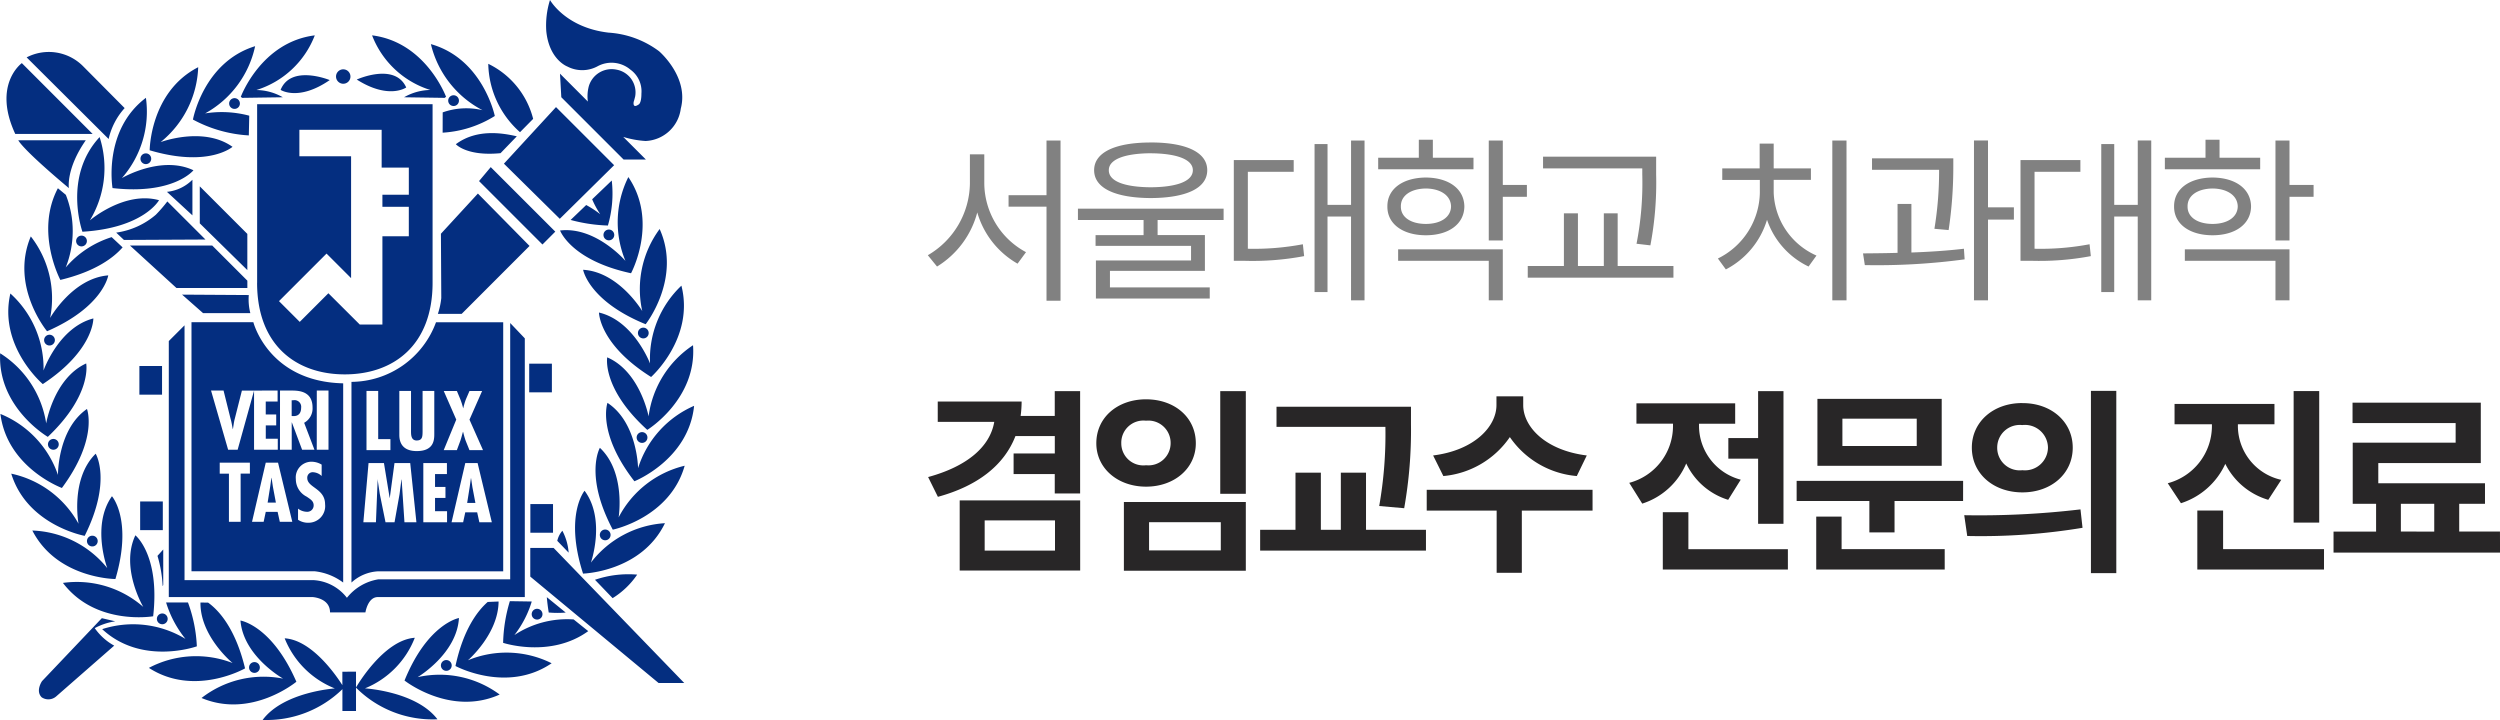
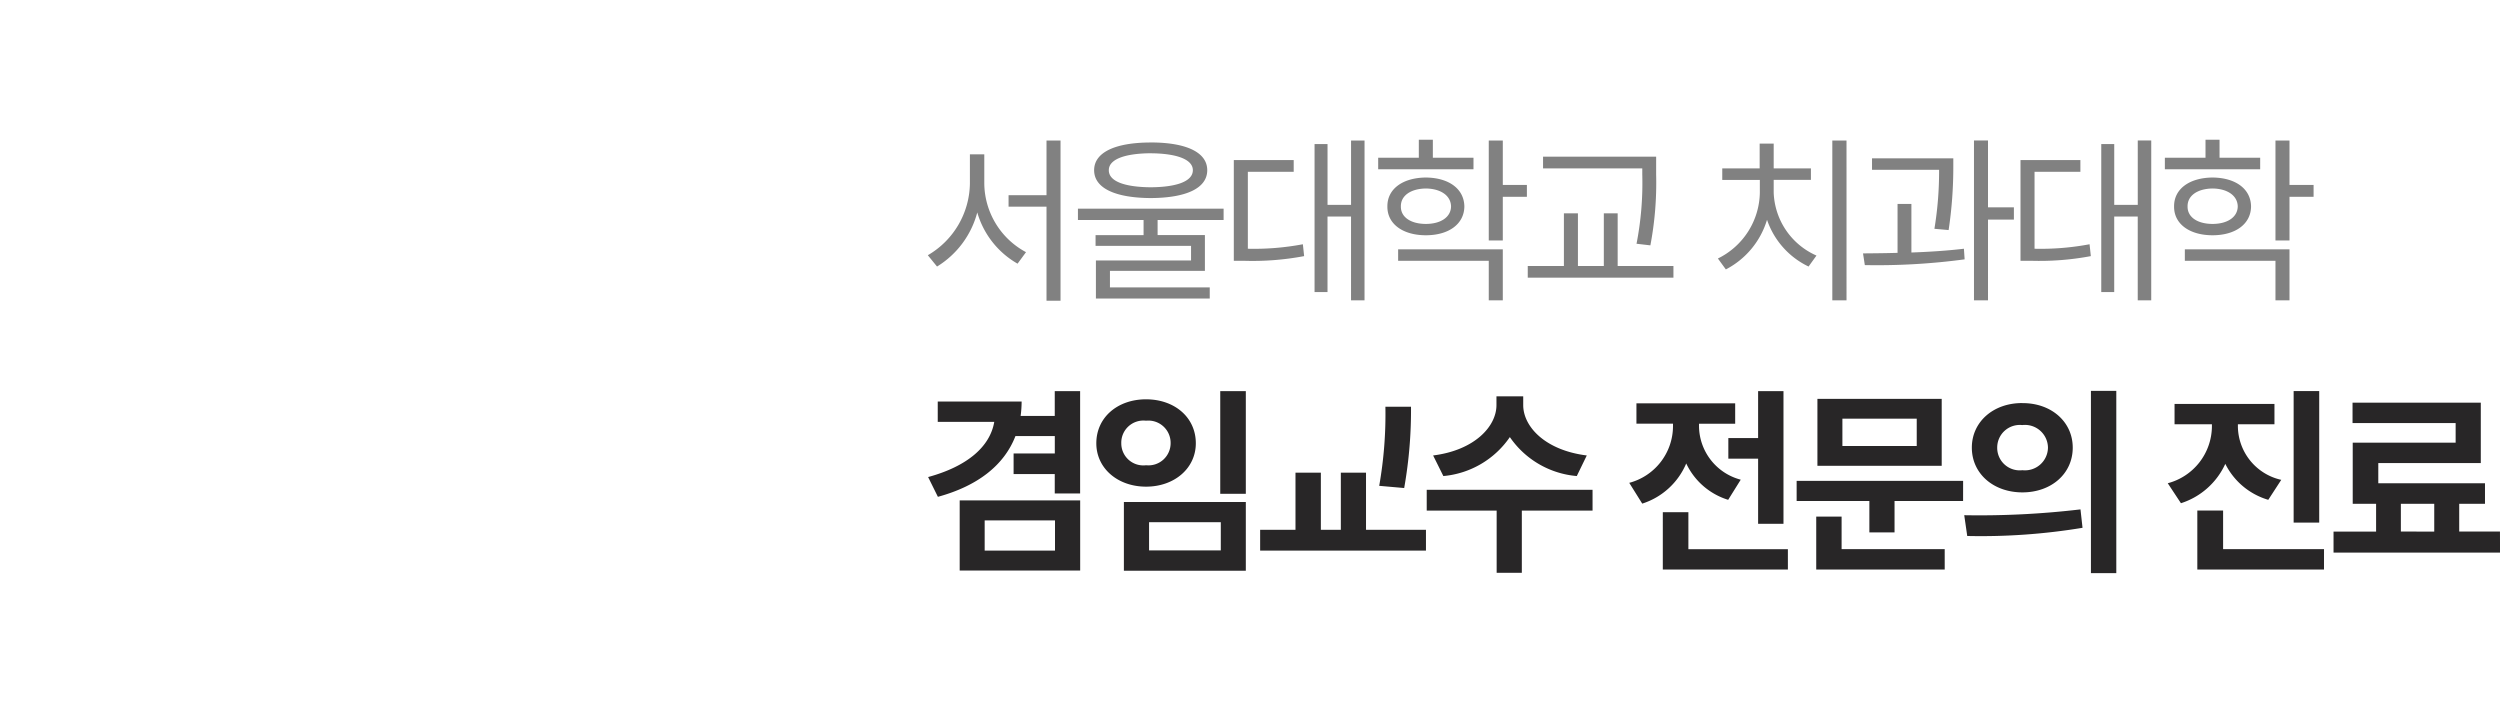
<svg xmlns="http://www.w3.org/2000/svg" width="244.377" height="70.381" viewBox="0 0 244.377 70.381">
  <defs>
    <clipPath id="clip-path">
-       <rect id="사각형_6624" data-name="사각형 6624" width="67.85" height="70.381" fill="none" />
-     </clipPath>
+       </clipPath>
  </defs>
  <g id="그룹_73816" data-name="그룹 73816" transform="translate(-260 -40.847)">
    <g id="그룹_24664" data-name="그룹 24664" transform="translate(260 40.847)">
      <g id="그룹_24615" data-name="그룹 24615" transform="translate(0 0)" clip-path="url(#clip-path)">
-         <path id="패스_24082" data-name="패스 24082" d="M39.708,8.55c-1.107-2.472-4.834-.775-4.834-.775,3.135,1.993,4.834.775,4.834.775m-6.161-.363a.705.705,0,1,0-.7-.705.708.708,0,0,0,.7.705m8.53.608a5.323,5.323,0,0,0-2.581.713l3.967.058c.069-.053.069-.053.14-.1,0,0-1.978-5.353-7.233-6.01A8.964,8.964,0,0,0,42.076,8.8m2.786,1.037a.525.525,0,1,0-.525.525.523.523,0,0,0,.525-.525M23.677,9.566l3.968-.058A5.337,5.337,0,0,0,25.062,8.8a8.959,8.959,0,0,0,5.709-5.343c-5.257.657-7.233,6.01-7.233,6.01.07.051.072.051.139.1M22.4,10.12a.525.525,0,1,0,.524-.525.525.525,0,0,0-.524.525m.326,4.231c-2.86-2.032-7.03-.457-7.03-.457a9.853,9.853,0,0,0,3.678-7.325c-4.715,2.416-4.743,8.121-4.743,8.121,5.769,1.709,8.1-.339,8.1-.339m1.591-1.114.042-1.928a10.386,10.386,0,0,0-4.317-.223,9.855,9.855,0,0,0,4.892-6.571c-5.06,1.558-6.079,7.172-6.079,7.172a13.036,13.036,0,0,0,5.463,1.55M47.165,10.77a6.88,6.88,0,0,0-3.892.216l-.005,1.983a10.8,10.8,0,0,0,5.1-1.631S47.217,5.755,42.12,4.312a9.863,9.863,0,0,0,5.045,6.458M27.43,8.786s1.741,1.151,4.8-.958c0,0-3.79-1.557-4.8.958M53.948,35.552H51.73v2.8h2.217ZM47.97,16.336,46.826,17.7l6.2,6.2,1.254-1.257Zm12.061-.188L54.35,10.469,49.259,16l5.461,5.389Zm-46.3-.631a.525.525,0,1,0,.525-.525.525.525,0,0,0-.525.525M55.779,21.5a15.645,15.645,0,0,0,3.643.546,11.118,11.118,0,0,0,.378-4.4l-1.916,1.834a8.6,8.6,0,0,0,.793,1.461,9.813,9.813,0,0,0-1.376-.9ZM54.058,49.274H51.843v2.8h2.215ZM50.833,12.92l1.283-1.3a8.226,8.226,0,0,0-4.387-5.382,9.141,9.141,0,0,0,3.1,6.682m11.53,19.634a.525.525,0,1,0,.524-.525.525.525,0,0,0-.524.525M55.456,6.5a3.146,3.146,0,0,0,2.992-.041,2.864,2.864,0,0,1,3.18.351A2.612,2.612,0,0,1,62.7,9.142c0,1.013-.292,1.084-.292,1.084-.614.423-.461-.292-.461-.292.017-.008.14-.5.14-.5a2.256,2.256,0,0,0-1.815-2.624A2.325,2.325,0,0,0,57.551,8.45a3.847,3.847,0,0,0-.087,1.478L54.74,7.2l.128,2.305,6.086,6.086h2.179l-2.21-2.209a9.287,9.287,0,0,0,2.19.4,3.624,3.624,0,0,0,3.434-3.162c.82-3.106-2.124-5.613-2.124-5.613A9.209,9.209,0,0,0,59.487,3.19C55.264,2.7,53.762,0,53.762,0A8.311,8.311,0,0,0,53.4,3.045c.28,2.8,2.059,3.456,2.059,3.456m7.655,25.192s3.54-4.471,1.367-9.307a9.876,9.876,0,0,0-1.7,8.021S60.5,26.575,57,26.372c0,0,.539,3.051,6.111,5.321m-3.595-8.2a.527.527,0,1,0-.526-.528.528.528,0,0,0,.526.528M48.928,14.973l1.591-1.648c-1.353-.313-3.9-.763-5.96.771,0,0,1.057,1.2,4.368.877M61.685,26.709s2.715-5.02-.264-9.4a9.864,9.864,0,0,0-.285,8.192s-2.9-3.382-6.388-2.97c0,0,1.059,2.913,6.937,4.179M43.1,65.047a.527.527,0,1,0,.525-.526.527.527,0,0,0-.525.526m2.637-.5s2.978-2.557,3-5.749l-1.063.043c-.963.843-2.369,2.632-3.152,6.261,0,0,5.024,2.711,9.4-.268a9.861,9.861,0,0,0-8.192-.286m-4.9,1.64s3.834-2.274,4.033-5.777c0,0-3.053.537-5.32,6.111,0,0,4.471,3.54,9.3,1.37a9.857,9.857,0,0,0-8.017-1.7m-5.147,1.094a8.769,8.769,0,0,0,4.868-4.944c-3.1.22-5.753,4.869-5.753,4.869a10.569,10.569,0,0,0,7.966,3.1c-2.065-2.726-7.081-3.023-7.081-3.023m-2.213-1.625v1.312c-.605-.955-2.971-4.411-5.64-4.58a8.769,8.769,0,0,0,4.906,4.9s-5.014.332-7.061,3.08a10.608,10.608,0,0,0,7.8-3.009v2.134H34.8V65.653Zm18.369-12.1v2.8l12.541,10.4h2.509l-12.766-13.2Zm-1.556,8.52a10.068,10.068,0,0,0,1.7-3.285l-2.14-.034a15.123,15.123,0,0,0-.658,4.075s4.621,1.533,8.319-1.145l-1.424-1.143a9.339,9.339,0,0,0-5.8,1.532M25.4,65.248a.527.527,0,1,0-.526.526.528.528,0,0,0,.526-.526M60.471,50.575s.723-4.4-1.832-6.8c0,0-1.551,2.681,1.26,8,0,0,5.589-1.148,7.028-6.249a9.866,9.866,0,0,0-6.456,5.049M55.3,59.88l-1.848-1.507c.039.473.1.969.187,1.5a9.574,9.574,0,0,0,1.661.006m-2.8.685a.527.527,0,1,0-.526-.526.527.527,0,0,0,.526.526m-44-7.673a.525.525,0,1,0,.525-.526.525.525,0,0,0-.525.526M4.673,42.705c4.367-4.142,3.752-7.178,3.752-7.178-3.185,1.458-3.91,5.859-3.91,5.859a9.864,9.864,0,0,0-4.5-6.852c-.264,5.3,4.662,8.172,4.662,8.172m.012.729a.527.527,0,1,0,.529-.527.528.528,0,0,0-.529.527m7.5-32.864L8.112,6.465a4.711,4.711,0,0,0-5.507-.856l8.014,7.978a6.684,6.684,0,0,1,1.561-3.016M9.052,13.09,2.135,6.17s-2.894,2.075-.644,6.92Zm-3,34.608c3.579-4.834,2.449-7.72,2.449-7.72-2.884,1.991-2.835,6.45-2.835,6.45A9.861,9.861,0,0,0,.041,40.463C.7,45.723,6.052,47.7,6.052,47.7M9.261,61.4a6.033,6.033,0,0,1,2.008-.665l-1.316-.308-.128.164a1.428,1.428,0,0,1,.128-.164L4.11,66.578s-.665.956-.035,1.584a1.163,1.163,0,0,0,1.4-.073l5.688-4.977a5.636,5.636,0,0,1-1.9-1.708m11.077-2.5-.745-.005c-.041,3.306,3.141,5.913,3.141,5.913a9.862,9.862,0,0,0-8.182.474c4.449,2.875,9.4.048,9.4.048-.965-4.019-2.655-5.743-3.615-6.43M8.278,52.38C10.961,47,9.353,44.351,9.353,44.351,6.851,46.812,7.678,51.2,7.678,51.2A9.853,9.853,0,0,0,1.1,46.3c1.56,5.06,7.174,6.079,7.174,6.079m15.231,8.279c.282,3.494,4.167,5.677,4.167,5.677A9.875,9.875,0,0,0,19.7,68.229c4.882,2.057,9.271-1.588,9.271-1.588-2.4-5.515-5.461-5.982-5.461-5.982M11,18.385c5.977.678,7.91-1.741,7.91-1.741-3.166-1.5-7,.768-7,.768a9.848,9.848,0,0,0,2.354-7.85C10.032,12.757,11,18.385,11,18.385M11.282,56.6c1.709-5.767-.338-8.093-.338-8.093-2.03,2.859-.458,7.027-.458,7.027a9.86,9.86,0,0,0-7.325-3.675c2.417,4.714,8.121,4.741,8.121,4.741m43.692-4.721a2.255,2.255,0,0,0-.5.988l1.113,1.156a5.48,5.48,0,0,0-.616-2.144M17.8,28.8l2.049,1.807h4.621a5.391,5.391,0,0,1-.151-1.766ZM29.265,15.274V12.69h8.042v3.69h2.656v2.657H37.381v1.18h2.581v2.876H37.381v8.631H35.168L32.1,28.665l-2.8,2.8-2.029-2.029,4.648-4.648,2.4,2.4V15.274ZM25.131,27.643c0,6.124,3.839,8.953,8.573,8.953s8.581-2.821,8.581-8.953V10.186H25.135s0,11.341,0,17.458M18.809,17.569a4.088,4.088,0,0,1-2.49,1.183l2.49,2.3ZM40.742,43.056c.559,0,.559-.422.566-.851V38.217h1.144v4.217c0,.615-.07,1.659-1.718,1.659-1.066,0-1.7-.5-1.7-1.583V38.217h1.144V41.96c0,.436-.054,1.1.567,1.1m2.942,2.206v1.072H42.525v1.259h1.019v1.075H42.525v1.3H43.7v1.077h-2.32V45.263Zm-.31-7.045h1.285l.333.8a7.017,7.017,0,0,1,.277.881h.012a6.482,6.482,0,0,1,.262-.881l.346-.8h1.234l-1.234,2.8L47.214,44H45.889l-.368-.917c-.108-.293-.177-.58-.252-.867h-.016c-.085.287-.152.574-.253.867L44.659,44H43.374L44.6,41.017Zm3.481,12.832-.215-.975H45.481l-.208.975H44.14l1.341-5.786h1.206l1.39,5.786Zm-7.322,0-.275-4.17H39.24l-.185,1.427-.489,2.743h-.882l-.561-2.773-.192-1.289v-.108h-.015l-.168,4.17h-1.23l.507-5.786h1.506l.56,3.415H38.1l.462-3.415H40.1l.605,5.786ZM35.825,38.217h1.144v4.711h1.195V44H35.825Zm-1.469-.893V56.945a4.148,4.148,0,0,1,2.656-1.1H49.189V31.5H42.621a8.875,8.875,0,0,1-8.265,5.828m-4.918,2.52a.654.654,0,0,0-.774-.724h-.153v1.542l.2.007c.521,0,.726-.35.726-.825m16.611,6.9h-.016l-.123.875-.244,1.541h.806l-.292-1.541Zm-30.8-25.775h.005a7.556,7.556,0,0,1-3.895,1.766l.758.716,7.967-.041-2.473-2.47h0l-1.253-1.253a13.663,13.663,0,0,1-1.107,1.282M59.684,52.287a.525.525,0,1,0-.525.526.524.524,0,0,0,.525-.526m3.073-8.993a.527.527,0,1,0-.524-.529.529.529,0,0,0,.524.529M59.381,39.38s-1.057,2.913,2.632,7.664c0,0,5.3-2.1,5.836-7.374a9.859,9.859,0,0,0-5.478,6.094s-.057-4.458-2.99-6.384M63.4,40.7s-.825-4.385-4.045-5.768c0,0-.542,3.051,3.918,7.09,0,0,4.861-2.993,4.47-8.275A9.871,9.871,0,0,0,63.4,40.7m-6.258,7.271s-1.991,2.376-.148,8.1c0,0,5.7-.16,8.006-4.929a9.864,9.864,0,0,0-7.237,3.851s1.476-4.207-.621-7.02m6.4-12.443s-1.575-4.171-4.991-4.979c0,0,0,3.1,5.094,6.3,0,0,4.266-3.791,2.963-8.927a9.862,9.862,0,0,0-3.066,7.6M59.884,58.47a7.962,7.962,0,0,0,2.4-2.3,10.1,10.1,0,0,0-4.124.505ZM26.678,47.589l-.133-.88h-.016l-.121.88-.247,1.54h.807ZM9.737,13.4c-3.605,3.883-1.679,9.253-1.679,9.253,6-.367,7.487-3.083,7.487-3.083-3.38-.932-6.761,1.972-6.761,1.972A9.861,9.861,0,0,0,9.737,13.4M32.259,59.865H35.72s.228-1.5,1.207-1.5H51.3V33.075l-1.428-1.5V56.628H37a4.929,4.929,0,0,0-3.088,1.807,4.441,4.441,0,0,0-3.307-1.729H18.038V31.8L16.5,33.338V58.362H30.528s1.732.073,1.732,1.5M5.364,33.249a.526.526,0,1,0-.525.524.526.526,0,0,0,.525-.524M4.9,31.081A9.854,9.854,0,0,0,3.011,23.11C.951,27.993,4.6,32.381,4.6,32.381c5.517-2.4,5.982-5.463,5.982-5.463C7.083,27.2,4.9,31.081,4.9,31.081M1.013,28.691c-1.183,5.166,3.17,8.854,3.17,8.854,5.016-3.316,4.943-6.418,4.943-6.418-3.4.884-4.87,5.09-4.87,5.09a9.862,9.862,0,0,0-3.243-7.527m5.72-10.3s-.3-1.875,1.654-4.681h-6.6s.28.768,4.947,4.681m17.445,9.761v-.715l-3.432-3.432h-8.04l4.54,4.147ZM15.893,57.186c.022.24.064-.053.064-.053V53.712l-.563.624a12.208,12.208,0,0,1,.5,2.85M7.441,23.562a.526.526,0,1,0,.526-.529.528.528,0,0,0-.526.529M15.86,61.021a.527.527,0,1,0-.524-.526.525.525,0,0,0,.524.526m3.669-39.187L24.177,26.4V22.864l-4.649-4.648ZM15.915,49.019H13.7v2.8h2.215Zm30.8-30.1L43.1,22.849l.036,6.283a7.2,7.2,0,0,1-.334,1.552h2.324l6.638-6.643ZM27.135,38.177v1.076H25.976v1.259H27v1.074h-1.02v1.3h1.173v1.074H24.834V38.185l-1.605,5.778H22.3l-1.671-5.787h1.223l.692,2.78c.1.328.14.66.21.988h.013c.062-.336.088-.665.179-1l.7-2.764Zm1.437,12.832h-1.22l-.215-.973H25.978l-.207.973H24.635l1.343-5.785h1.2Zm-1.2-12.832H28.52c.728,0,2.032.078,2.032,1.66a1.6,1.6,0,0,1-.821,1.491l1.007,2.636H29.532l-1-2.671h-.016v2.671H27.368Zm3.595,0h1.144v5.787H30.963ZM30.117,51.1a1.751,1.751,0,0,1-.984-.293V49.719a1.468,1.468,0,0,0,.868.309.622.622,0,0,0,.659-.632c0-.442-.355-.612-.676-.844a1.906,1.906,0,0,1-1.066-1.719,1.538,1.538,0,0,1,1.511-1.7,1.957,1.957,0,0,1,1.013.283V46.53a1.3,1.3,0,0,0-.828-.369.529.529,0,0,0-.578.566c0,.953,1.742,1.006,1.742,2.571a1.626,1.626,0,0,1-1.661,1.8m-5.689-4.8h-.906v4.708H22.378V46.3h-.9V45.223h2.948Zm-5.71-14.8V55.844h12.06a5.692,5.692,0,0,1,2.768,1.1V37.471c-7.306-.16-8.78-5.975-8.78-5.975Zm.524,31.685a14.1,14.1,0,0,0-.867-4.29l-2.139,0a10.592,10.592,0,0,0,1.892,3.559,9.865,9.865,0,0,0-8.14-.953c3.882,3.607,9.253,1.681,9.253,1.681m-7.256-39-1.072-1a9.779,9.779,0,0,0-4.489,2.965,9.625,9.625,0,0,0,.012-7.1L5.659,18.4C3.4,22.672,5.9,27.363,5.9,27.363c3.465-.834,5.226-2.2,6.084-3.182m-5.831,32.8c3.2,4.223,8.819,3.261,8.819,3.261.68-5.98-1.739-7.916-1.739-7.916-1.5,3.172.771,7,.771,7a9.854,9.854,0,0,0-7.851-2.346M15.84,35.775H13.625V38.58H15.84Z" transform="translate(0 0)" fill="#042e80" />
-       </g>
+         </g>
    </g>
    <path id="패스_54243" data-name="패스 54243" d="M6.135-10V-12.85H4.729V-10A8.233,8.233,0,0,1,.615-2.988l.9,1.107A8.843,8.843,0,0,0,5.449-7.172a8.454,8.454,0,0,0,3.938,5.01l.826-1.125A7.7,7.7,0,0,1,6.135-10Zm7.453-4.2H12.217v5.344H8.508v1.125h3.709V1.459h1.371Zm8.821.193c-3.48,0-5.537.967-5.537,2.707,0,1.758,2.057,2.707,5.537,2.725,3.48-.018,5.52-.967,5.52-2.725C27.928-13.043,25.889-14.01,22.409-14.01Zm0,1.055c2.584.018,4.113.615,4.113,1.652,0,1.072-1.529,1.652-4.113,1.67-2.6-.018-4.113-.6-4.1-1.67C18.3-12.34,19.807-12.937,22.409-12.955Zm7.119,5.414H15.289v1.107h6.416v1.477H17.012V-3.9h9.334v1.424h-9.3V1.248H28.174V.158H18.418V-1.459H27.7v-3.5H23.077V-6.434h6.451ZM43.305-14.2H41.987V-7.91h-2.3v-5.941H38.419V.615h1.266V-6.768h2.3V1.424h1.318ZM36.38-12.287H30.526v9.844h1A27.171,27.171,0,0,0,37.4-2.9l-.123-1.16a25.816,25.816,0,0,1-5.379.439v-7.523H36.38Zm17.575-.229H49.982v-1.758H48.611v1.758H44.638v1.125h9.316ZM49.3-10.582c-2.25.018-3.779,1.107-3.762,2.83-.018,1.705,1.512,2.813,3.762,2.813s3.744-1.107,3.762-2.812C53.04-9.475,51.546-10.564,49.3-10.582Zm0,1.072c1.459.018,2.443.7,2.461,1.758-.018,1.037-1,1.705-2.461,1.705-1.477,0-2.461-.668-2.443-1.705C46.835-8.807,47.82-9.492,49.3-9.51ZM56.82-14.2H55.448V-4.43H56.82V-8.7h2.355v-1.16H56.82Zm0,10.635H46.589v1.125h8.859V1.424H56.82ZM71.81-12.621H60.754v1.143h9.7v.6a30.962,30.962,0,0,1-.562,6.768l1.354.158a32.729,32.729,0,0,0,.563-6.926ZM73.5-1.934H68.048v-5.15H66.695v5.15H64.164v-5.15H62.793v5.15H59.259V-.791H73.5ZM90.418-14.2H89.03V1.424h1.389ZM83.3-9.105v-1.248h3.639v-1.125H83.3V-13.9H81.928v2.426H78.272v1.125h3.674v1.248a7.306,7.306,0,0,1-4.1,6.434L78.623-1.6a8.082,8.082,0,0,0,4.025-4.852,7.863,7.863,0,0,0,4.061,4.57l.773-1.072A6.994,6.994,0,0,1,83.3-9.105Zm17.557-3.357H92.911v1.125h6.557a34.6,34.6,0,0,1-.457,5.766l1.389.123a41.542,41.542,0,0,0,.457-6.205ZM96.761-8H95.407v4.781c-1.2.035-2.347.044-3.375.053l.176,1.143a63.891,63.891,0,0,0,9.756-.562l-.07-1.037c-1.626.193-3.4.308-5.133.369Zm7.488-6.205h-1.371V1.424h1.371V-6.469h2.531v-1.2h-2.531Zm15.957,0h-1.318V-7.91h-2.3v-5.941H115.32V.615h1.266V-6.768h2.3V1.424h1.318Zm-6.926,1.916h-5.854v9.844h1A27.171,27.171,0,0,0,114.3-2.9l-.123-1.16a25.816,25.816,0,0,1-5.379.439v-7.523h4.482Zm17.575-.229h-3.973v-1.758h-1.371v1.758h-3.973v1.125h9.316ZM126.2-10.582c-2.25.018-3.779,1.107-3.762,2.83-.018,1.705,1.512,2.813,3.762,2.813s3.744-1.107,3.762-2.812C129.941-9.475,128.447-10.564,126.2-10.582Zm0,1.072c1.459.018,2.443.7,2.461,1.758-.018,1.037-1,1.705-2.461,1.705-1.477,0-2.461-.668-2.443-1.705C123.736-8.807,124.72-9.492,126.2-9.51ZM133.72-14.2h-1.371V-4.43h1.371V-8.7h2.355v-1.16H133.72Zm0,10.635H123.49v1.125h8.859V1.424h1.371Z" transform="translate(350.08 68.783)" fill="#818181" />
-     <path id="패스_54244" data-name="패스 54244" d="M9.785-14.941h-8.2v1.992H7.109c-.41,2.4-2.6,4.336-6.465,5.391L1.6-5.625C5.459-6.68,8.066-8.691,9.18-11.562h3.848v1.7H9v2.012h4.023v1.895h2.48v-10h-2.48v2.422H9.688A10.838,10.838,0,0,0,9.785-14.941Zm5.723,9.668H3.73V1.582H15.508ZM6.172-3.32h6.875V-.371H6.172ZM31.7-15.957H29.2V-5.918h2.5Zm0,10.84H19.781V1.6H31.7ZM22.242-3.145h7.012V-.391H22.242Zm-.293-12.012c-2.773,0-4.863,1.758-4.863,4.3,0,2.441,2.09,4.238,4.863,4.238s4.863-1.8,4.863-4.238C26.813-13.4,24.723-15.156,21.949-15.156Zm0,2.09a2.177,2.177,0,0,1,2.4,2.207,2.166,2.166,0,0,1-2.4,2.148,2.153,2.153,0,0,1-2.422-2.148A2.164,2.164,0,0,1,21.949-13.066Zm25.895-1.367H34.7v1.973H45.344a40.36,40.36,0,0,1-.605,7.734l2.441.215a43.451,43.451,0,0,0,.664-8.184ZM49.309-2.4H43.449V-7.988H40.988V-2.4H39.035V-7.988h-2.48V-2.4H33.1V-.371H49.309ZM58.816-14.59v-.859H56.2v.859c0,2.09-2.148,4.414-6.191,4.922l1,2.012a8.831,8.831,0,0,0,6.5-3.809,8.839,8.839,0,0,0,6.543,3.809l.977-2.012C60.945-10.176,58.816-12.5,58.816-14.59Zm6.777,8.281H49.383v2.031h6.836V1.8H58.68V-4.277h6.914Zm18.664-9.648h-2.48v4.59h-2.91v2.012h2.91v6.367h2.48Zm.43,15.449H74.961V-4.121h-2.5V1.484H84.688ZM76-12.48v-.293h3.535v-1.992H69.883v1.992h3.574v.273A5.748,5.748,0,0,1,69.18-6.992l1.27,2.031a6.968,6.968,0,0,0,4.3-3.926,6.715,6.715,0,0,0,4.1,3.555L80.078-7.3A5.462,5.462,0,0,1,76-12.48Zm25.816,5.293H85.543v1.973h7.109v3.066h2.461V-5.215h6.7ZM99.723-15.2H87.574v6.543H99.723Zm-9.707,1.934h7.266v2.676H90.016Zm10,12.754H89.938V-3.691h-2.48V1.484h12.559Zm7.594-14.277c-2.812-.02-4.941,1.816-4.941,4.355,0,2.559,2.129,4.375,4.941,4.375s4.922-1.816,4.922-4.375C112.531-12.969,110.422-14.8,107.609-14.785Zm0,2.148a2.25,2.25,0,0,1,2.5,2.207,2.249,2.249,0,0,1-2.5,2.207,2.2,2.2,0,0,1-2.461-2.207A2.207,2.207,0,0,1,107.609-12.637Zm9.18-3.34h-2.48V1.836h2.48ZM101.926-3.828l.293,2.031a60.678,60.678,0,0,0,11.27-.8l-.2-1.8A83.917,83.917,0,0,1,101.926-3.828Zm26.75-8.633v-.254h3.574v-1.992h-9.766v1.992h3.652v.254a5.791,5.791,0,0,1-4.316,5.508L123.109-5a7.165,7.165,0,0,0,4.336-3.848,6.849,6.849,0,0,0,4.2,3.516l1.27-1.953A5.412,5.412,0,0,1,128.676-12.461Zm7.949-3.5h-2.5V-3.105h2.5Zm.469,15.449H127.23v-3.77h-2.52V1.484h12.383Zm17.2-1.719h-3.984V-4.941h2.52V-6.953H142.4V-8.926h10.02v-5.9H139.883v1.992h10.078v1.914H139.9v5.977h2.285v2.715h-4.16V-.176H154.3Zm-9.687,0V-4.941h3.262v2.715Z" transform="translate(350.08 95.037)" fill="#282627" />
+     <path id="패스_54244" data-name="패스 54244" d="M9.785-14.941h-8.2v1.992H7.109c-.41,2.4-2.6,4.336-6.465,5.391L1.6-5.625C5.459-6.68,8.066-8.691,9.18-11.562h3.848v1.7H9v2.012h4.023v1.895h2.48v-10h-2.48v2.422H9.688A10.838,10.838,0,0,0,9.785-14.941Zm5.723,9.668H3.73V1.582H15.508ZM6.172-3.32h6.875V-.371H6.172ZM31.7-15.957H29.2V-5.918h2.5Zm0,10.84H19.781V1.6H31.7ZM22.242-3.145h7.012V-.391H22.242Zm-.293-12.012c-2.773,0-4.863,1.758-4.863,4.3,0,2.441,2.09,4.238,4.863,4.238s4.863-1.8,4.863-4.238C26.813-13.4,24.723-15.156,21.949-15.156Zm0,2.09a2.177,2.177,0,0,1,2.4,2.207,2.166,2.166,0,0,1-2.4,2.148,2.153,2.153,0,0,1-2.422-2.148A2.164,2.164,0,0,1,21.949-13.066Zm25.895-1.367H34.7H45.344a40.36,40.36,0,0,1-.605,7.734l2.441.215a43.451,43.451,0,0,0,.664-8.184ZM49.309-2.4H43.449V-7.988H40.988V-2.4H39.035V-7.988h-2.48V-2.4H33.1V-.371H49.309ZM58.816-14.59v-.859H56.2v.859c0,2.09-2.148,4.414-6.191,4.922l1,2.012a8.831,8.831,0,0,0,6.5-3.809,8.839,8.839,0,0,0,6.543,3.809l.977-2.012C60.945-10.176,58.816-12.5,58.816-14.59Zm6.777,8.281H49.383v2.031h6.836V1.8H58.68V-4.277h6.914Zm18.664-9.648h-2.48v4.59h-2.91v2.012h2.91v6.367h2.48Zm.43,15.449H74.961V-4.121h-2.5V1.484H84.688ZM76-12.48v-.293h3.535v-1.992H69.883v1.992h3.574v.273A5.748,5.748,0,0,1,69.18-6.992l1.27,2.031a6.968,6.968,0,0,0,4.3-3.926,6.715,6.715,0,0,0,4.1,3.555L80.078-7.3A5.462,5.462,0,0,1,76-12.48Zm25.816,5.293H85.543v1.973h7.109v3.066h2.461V-5.215h6.7ZM99.723-15.2H87.574v6.543H99.723Zm-9.707,1.934h7.266v2.676H90.016Zm10,12.754H89.938V-3.691h-2.48V1.484h12.559Zm7.594-14.277c-2.812-.02-4.941,1.816-4.941,4.355,0,2.559,2.129,4.375,4.941,4.375s4.922-1.816,4.922-4.375C112.531-12.969,110.422-14.8,107.609-14.785Zm0,2.148a2.25,2.25,0,0,1,2.5,2.207,2.249,2.249,0,0,1-2.5,2.207,2.2,2.2,0,0,1-2.461-2.207A2.207,2.207,0,0,1,107.609-12.637Zm9.18-3.34h-2.48V1.836h2.48ZM101.926-3.828l.293,2.031a60.678,60.678,0,0,0,11.27-.8l-.2-1.8A83.917,83.917,0,0,1,101.926-3.828Zm26.75-8.633v-.254h3.574v-1.992h-9.766v1.992h3.652v.254a5.791,5.791,0,0,1-4.316,5.508L123.109-5a7.165,7.165,0,0,0,4.336-3.848,6.849,6.849,0,0,0,4.2,3.516l1.27-1.953A5.412,5.412,0,0,1,128.676-12.461Zm7.949-3.5h-2.5V-3.105h2.5Zm.469,15.449H127.23v-3.77h-2.52V1.484h12.383Zm17.2-1.719h-3.984V-4.941h2.52V-6.953H142.4V-8.926h10.02v-5.9H139.883v1.992h10.078v1.914H139.9v5.977h2.285v2.715h-4.16V-.176H154.3Zm-9.687,0V-4.941h3.262v2.715Z" transform="translate(350.08 95.037)" fill="#282627" />
  </g>
</svg>